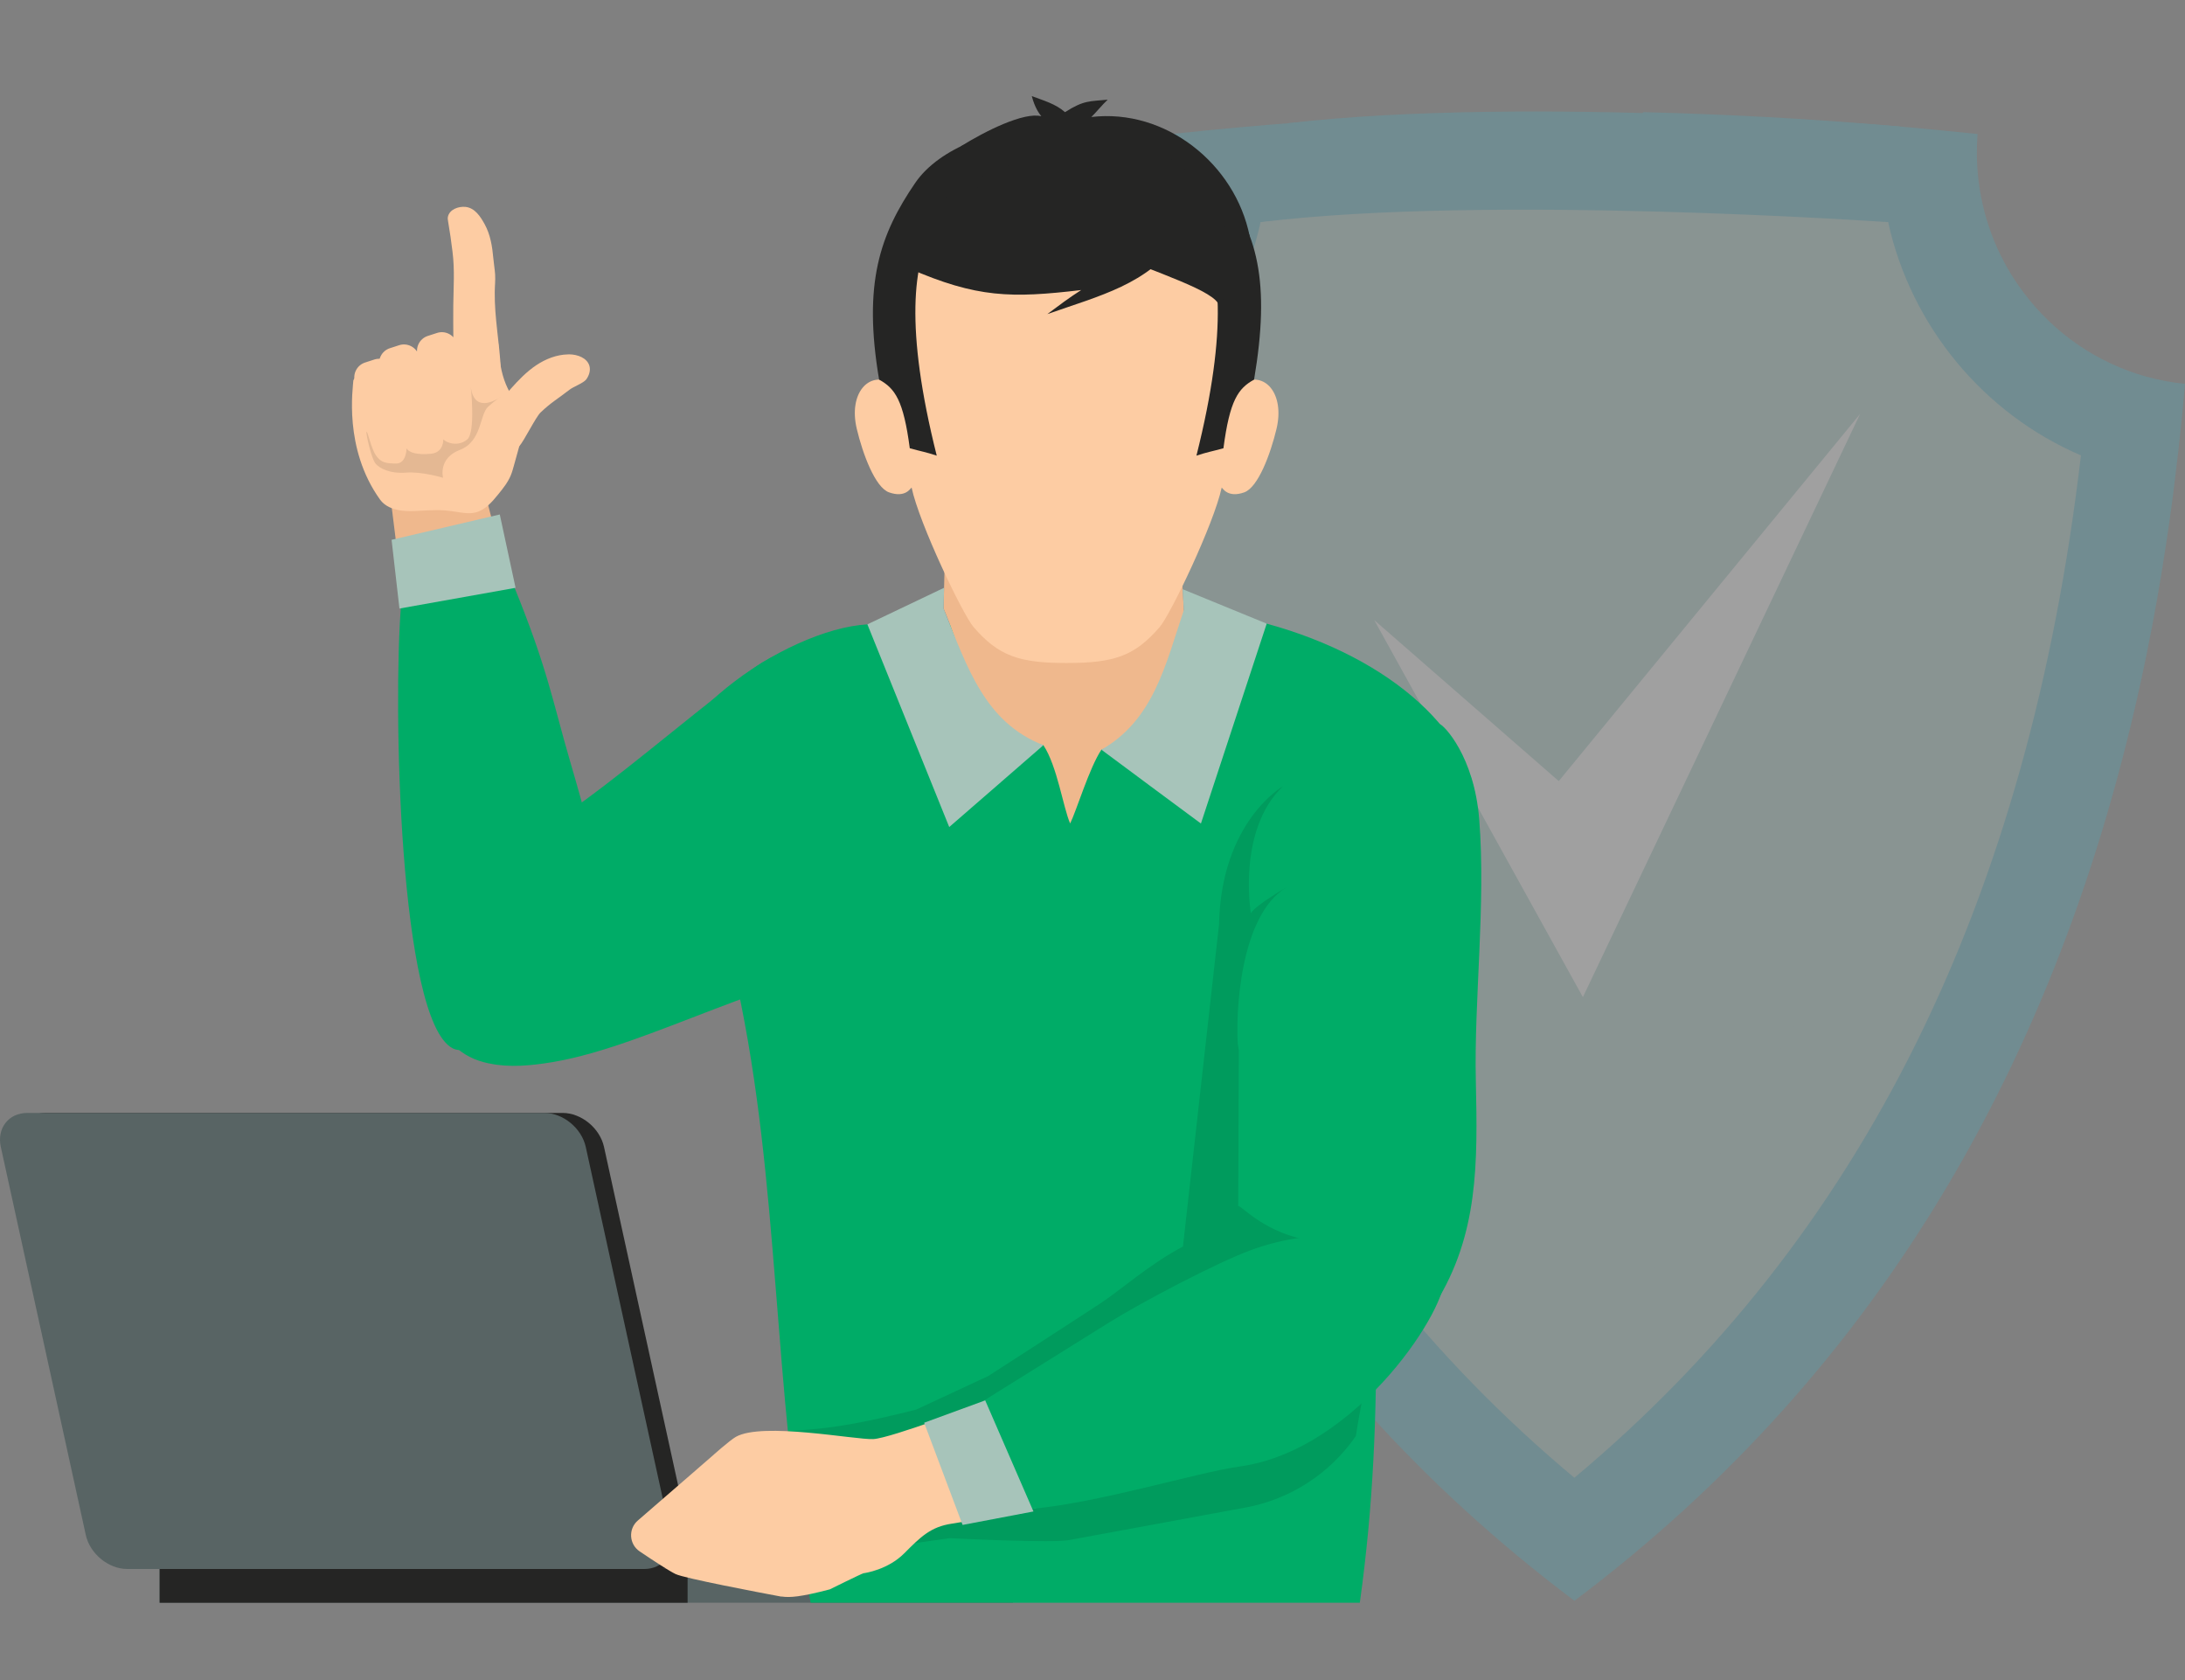
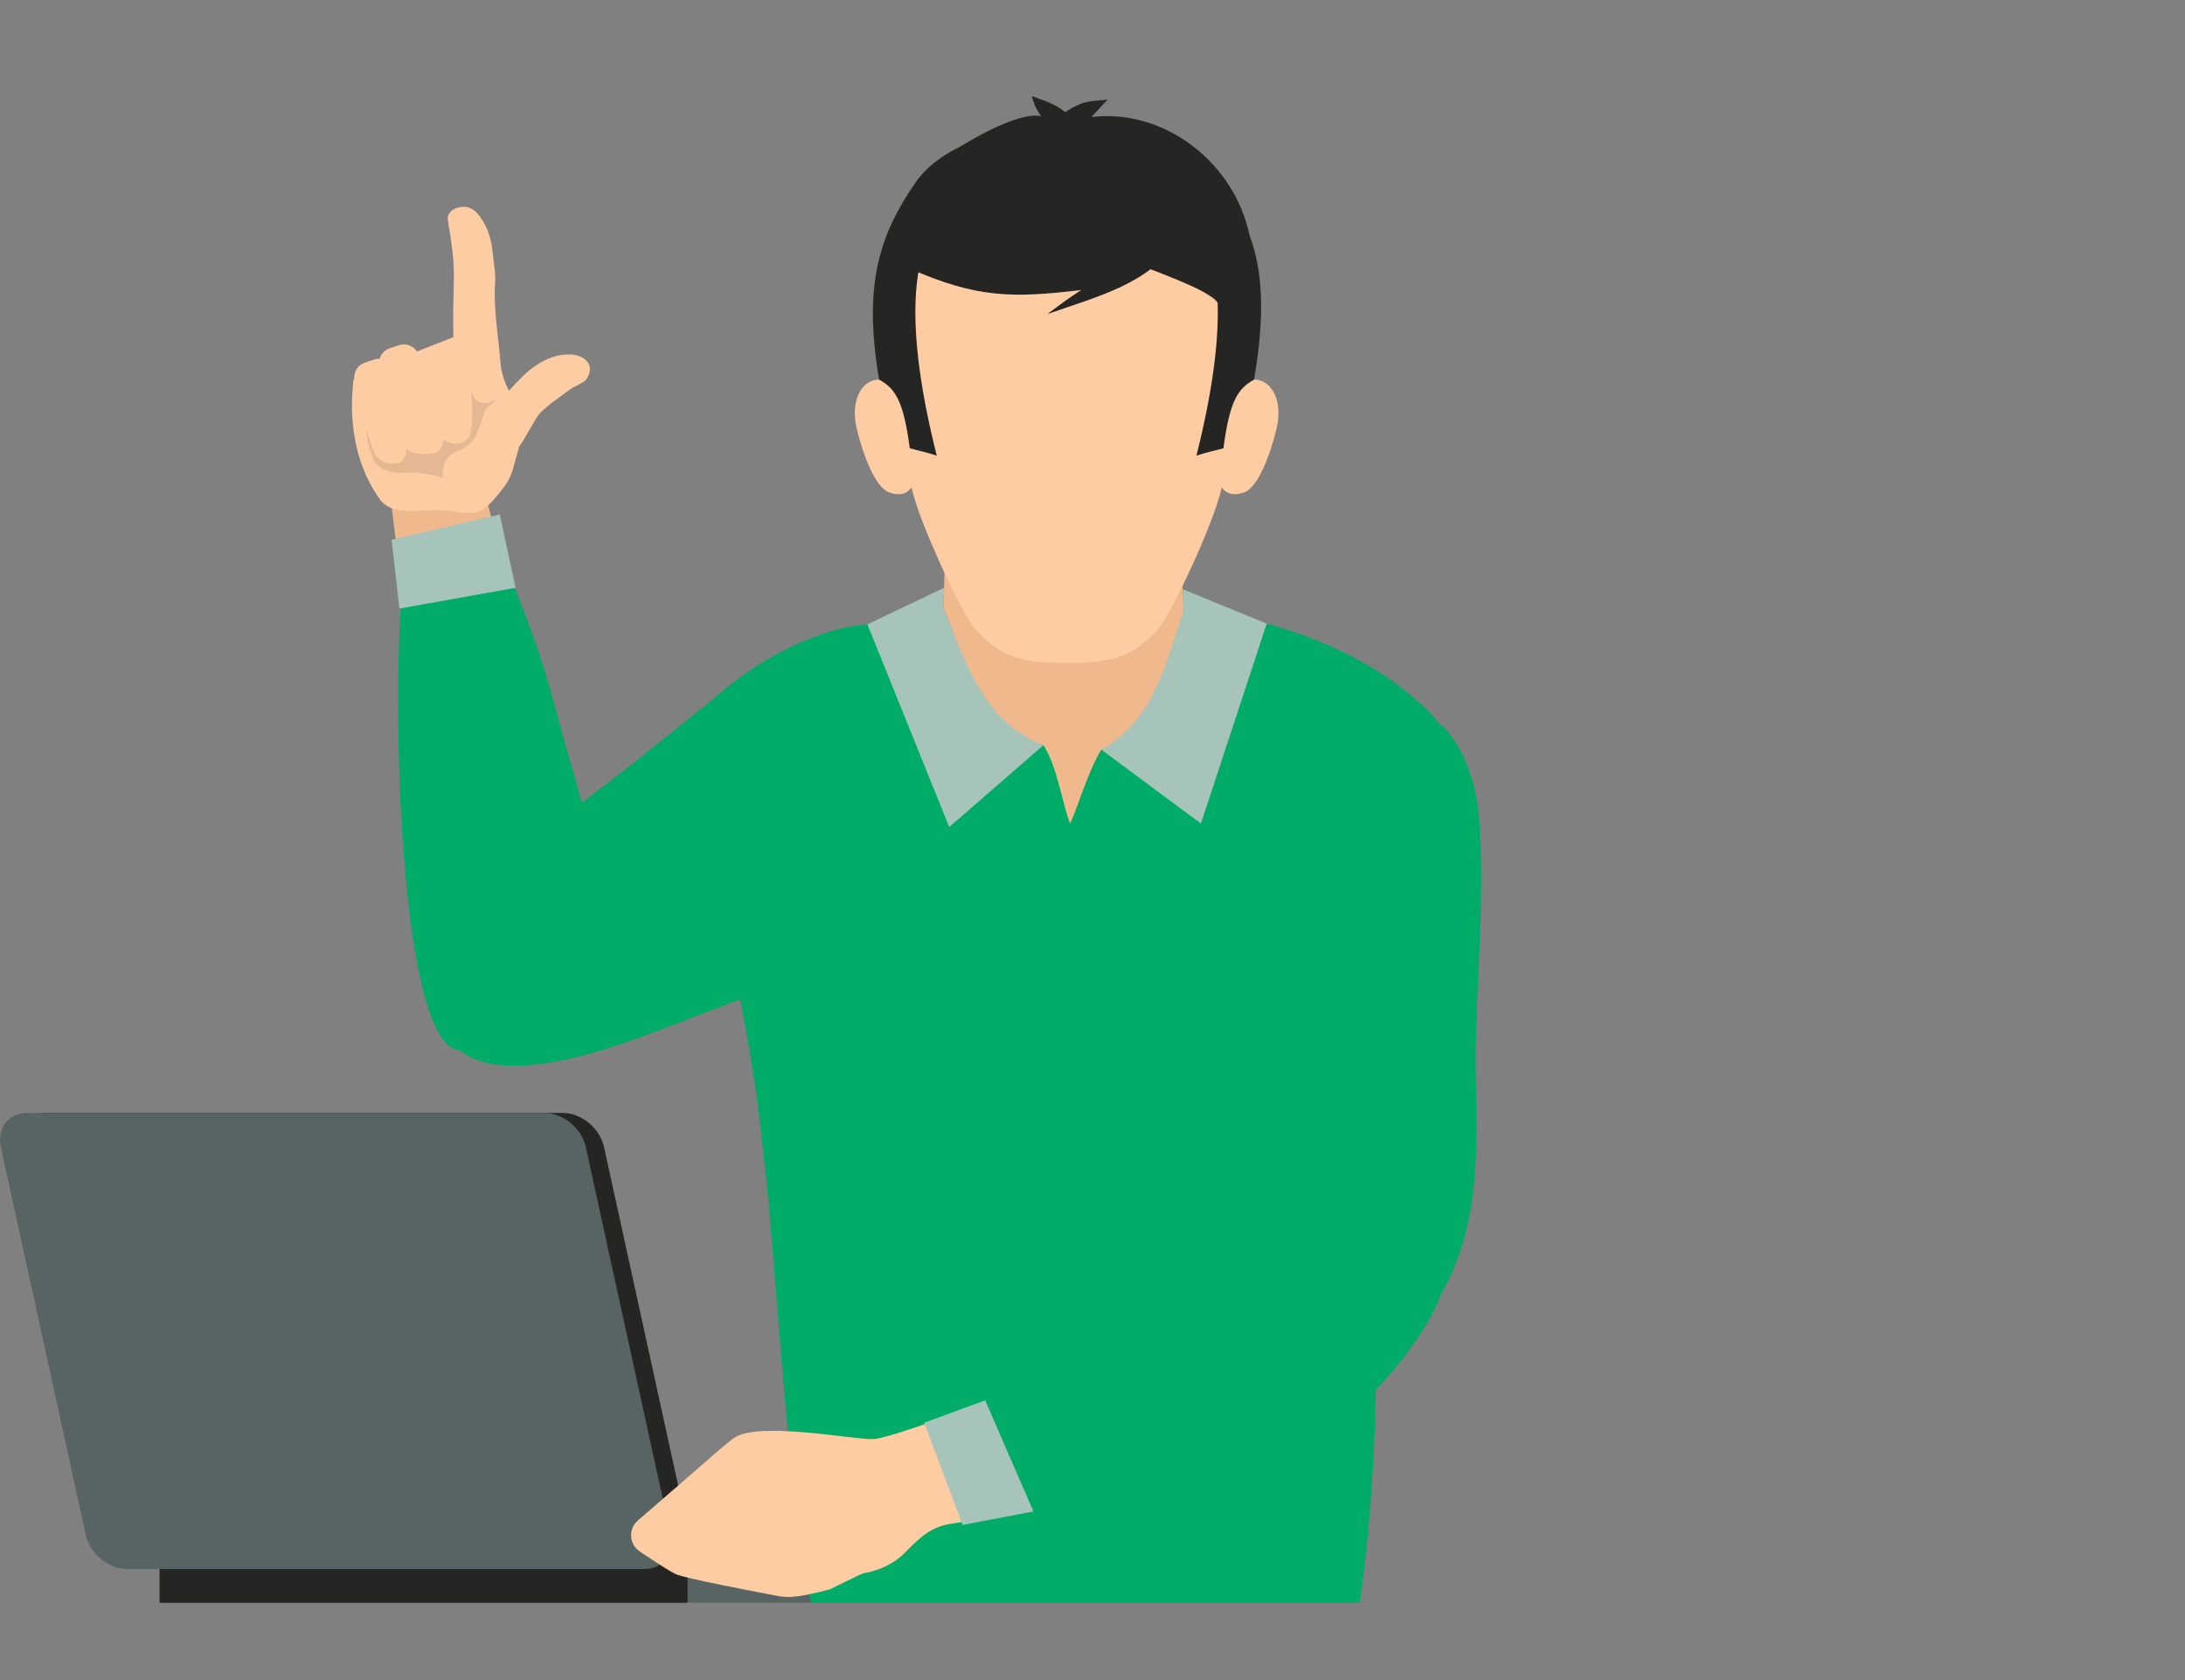
<svg xmlns="http://www.w3.org/2000/svg" xmlns:xlink="http://www.w3.org/1999/xlink" version="1.1" id="Layer_1" x="0px" y="0px" width="123.017px" height="94.583px" viewBox="0 0 123.017 94.583" enable-background="new 0 0 123.017 94.583" xml:space="preserve">
  <rect x="0" y="0" width="123.017" height="94.583" fill="#808080" stroke="none" />
  <g>
    <g opacity="0.25">
      <g>
        <defs>
-           <rect id="SVGID_1_" x="54.254" y="6.277" width="68.763" height="83.839" />
-         </defs>
+           </defs>
        <clipPath id="SVGID_2_">
          <use xlink:href="#SVGID_1_" overflow="visible" />
        </clipPath>
        <path clip-path="url(#SVGID_2_)" fill="#45B0C3" d="M120.849,21.205c-2.814-0.785-5.205-2.464-6.894-4.706     c-1.36-1.784-2.252-3.93-2.55-6.236c-0.063-0.52-0.106-1.061-0.106-1.603c0-0.372,0.011-0.744,0.043-1.116     c-0.744-0.075-1.477-0.149-2.221-0.223c-4.28-0.414-8.55-0.712-12.811-0.882c-1.265-0.053-2.528-0.096-3.793-0.127l-0.553,1.052     l-0.7,1.306l-1.615,3.017l-0.011,0.011l-0.096,0.181l-3.729,6.958l10.442,12.365l1.211,1.433l-0.978,1.35L85.358,49.367     l7.818,10.103v0.01l0.297,0.383l0.255,0.329l-0.138,0.33l-2.805,6.575l-1.455,3.261l-0.744,1.615l-0.403,0.808     c-0.073,0.138-0.138,0.266-0.223,0.394c-0.032,0.063-0.074,0.128-0.117,0.19c-0.011,0.011-0.021,0.021-0.043,0.021v0.011h-0.01     c0-0.011,0.01-0.011,0.01-0.011v-0.011c0.011,0,0.011,0,0.011-0.011c0.011-0.011,0.011-0.011,0.011-0.021     c0.043-0.054,0.074-0.127,0.106-0.192c0.063-0.127,0.127-0.266,0.182-0.414l0.317-0.818l0.596-1.678l1.136-3.389l2.051-6.384     l-0.223-0.245l-9.317-9.975l-0.647-0.681l0.542-0.913l9.178-15.541L79.76,21.354l-1.401-1.381l0.881-2.114l1.699-4.016     l0.256-0.616l0.585-1.381v-0.01l0.18-0.425l1.487-3.537l0.647-1.531c-1.063,0.022-2.135,0.054-3.208,0.107     c-4.228,0.159-8.478,0.457-12.748,0.871l-2.198,0.223c0.031,0.308,0.042,0.595,0.042,0.892c0,0.616-0.031,1.222-0.106,1.817     c-0.307,2.412-1.274,4.642-2.74,6.469c-1.668,2.125-4.005,3.729-6.725,4.483c-0.69,0.191-1.412,0.33-2.156,0.404     c0.096,1.126,0.202,2.231,0.329,3.336c0.021,0.308,0.063,0.615,0.096,0.913c0.117,1.041,0.255,2.071,0.394,3.091     c0.372,2.678,0.817,5.291,1.338,7.851c4.537,22.244,14.894,40.293,32.23,53.316c17.357-13.045,27.715-31.125,32.24-53.412     c0.404-1.976,0.755-3.984,1.063-6.023c0.243-1.583,0.457-3.176,0.637-4.801v-0.011c0.053-0.34,0.085-0.67,0.116-1.02     c0.128-1.073,0.224-2.157,0.319-3.24C122.272,21.535,121.55,21.396,120.849,21.205 M87.759,73.406h-0.011v-0.031     c0,0.011,0.011,0.011,0.011,0.021V73.406z" />
        <path clip-path="url(#SVGID_2_)" fill="#A3CEC9" d="M106.304,12.507c-5.636-0.488-11.216-0.755-16.662-0.81l-3.826,7.134     l10.442,12.37l1.211,1.434l-0.979,1.351L85.354,49.362l7.823,10.111l0.001,0.001l0.296,0.388l0.256,0.33l-0.14,0.33l-2.808,6.57     l-1.45,3.27l-1.146,2.422c-0.073,0.132-0.14,0.263-0.222,0.387c-0.033,0.066-0.074,0.132-0.124,0.19     c-0.016,0.016-0.058,0.082-0.091,0.041c-0.015-0.041-0.008-0.041,0.009-0.009c0.018,0.024,0.049-0.017,0.066-0.05     c0.041-0.058,1.203-3.104,1.203-3.104l1.128-3.384l2.058-6.393l-0.223-0.238v-0.001l-9.322-9.973l-0.642-0.683l0.534-0.915     l9.184-15.541l-11.983-11.76l-1.408-1.384l0.89-2.108l1.696-4.019l0.001-0.001l0.255-0.614v-0.003l0.581-1.381     c-3.567,0.136-7.173,0.351-10.804,0.665c-1.288,5.847-5.373,10.784-10.855,13.129c2.951,25.109,12.315,44.011,28.521,57.555     c16.205-13.544,25.57-32.446,28.521-57.555C111.676,23.292,107.591,18.354,106.304,12.507" />
        <path clip-path="url(#SVGID_2_)" fill="#45B0C3" d="M89.424,76.04c0.82-1.56,11.075-21.576,11.157-22.067     c0.082-0.493,3.035-27.484,3.199-27.977c0.165-0.492,3.207-18.871,3.207-18.871S86.163,5.351,72.534,6.936l6.389,44.739     l7.712,25.288L89.424,76.04z" />
        <path clip-path="url(#SVGID_2_)" fill="#A3CEC9" d="M89.232,78.172c0.758-1.438,12.011-20.602,12.087-21.057     c0.075-0.455,3.514-26.18,3.664-26.634c0.151-0.455,1.32-17.974,1.32-17.974s-22.541-1.579-35.331,0l7.462,41.1l7.122,23.355     L89.232,78.172z" />
        <polygon clip-path="url(#SVGID_2_)" fill="#FFFFFF" points="104.728,23.297 89.118,56.134 77.369,34.906 87.759,43.971    " />
      </g>
    </g>
    <path fill="#252524" d="M38.791,86.41l-4.784-21.842c-0.231-1.057-1.277-1.916-2.336-1.916H2.57c-1.059,0-1.729,0.859-1.497,1.916   L5.858,86.41c0.231,1.059,1.277,1.916,2.336,1.916h29.101C38.354,88.326,39.022,87.468,38.791,86.41" />
    <path fill="#586464" d="M36.267,88.326H7.166c-1.059,0-2.104-0.857-2.336-1.916L0.046,64.568c-0.232-1.057,0.438-1.916,1.496-1.916   h29.101c1.06,0,2.104,0.859,2.336,1.916l4.784,21.842C37.996,87.468,37.326,88.326,36.267,88.326" />
    <polygon fill="#586464" points="57.032,90.226 49.136,90.226 8.988,90.226 8.988,88.327 57.032,88.327  " />
    <rect x="8.987" y="88.326" fill="#252524" width="29.725" height="1.9" />
    <polygon fill="#EFB88D" points="22.575,32.746 28.314,31.65 26.919,26.257 21.887,27.219  " />
    <path fill="#00AC67" d="M45.636,90.226h30.923c1.545-11.107,0.729-19.976,0.543-34.85c-0.021-1.248,4.87-7.689,4.882-8.936   c0-0.027,1.159-0.535,1.159-0.563c0.053-4.433-4.753-8.84-11.827-10.769l-22.48,0.04c-4.653,0.273-12.52,5.743-11.729,10.337   c0.061,0.354-1.231,5.391-1.232,5.757c-0.009,1.089,5.386,3.109,5.617,4.176C43.932,66.686,43.464,77.848,45.636,90.226" />
    <path fill="#00AC67" d="M27.532,59.866c0.014-0.003,0.03,0.008,0.044,0.006c1.102,0.235,2.339,0.116,3.472-0.071   c0.039-0.01,0.075-0.011,0.116-0.019c5.475-0.936,12.319-5.071,19.113-5.78c0.868-0.091,1.748-0.128,2.615-0.091l0.005-0.008   c0.119-0.849,0.126-1.759,0.015-2.723c-0.084-0.771-0.231-1.569-0.439-2.385c-0.941-3.755-3-7.758-4.777-10.43   c-0.042-0.062-0.084-0.124-0.133-0.191l-0.009-0.006c-0.388-0.558-0.848-1.092-1.475-1.336c-0.123-0.045-0.26-0.087-0.394-0.116   c-0.456-0.11,0.64-0.908,0.167-0.793c-0.443,0.086-2.603,1.113-3.191,1.534c-2.811,2.007-6.677,5.367-9.841,7.668   c-0.53,0.382-1.021,0.741-1.457,1.067c-3.077,2.276-5.713,4.287-6.589,8.008c-0.339,1.456-0.358,3.144,0.518,4.335   c0.061,0.087,0.137,0.17,0.21,0.254C26.045,59.377,26.755,59.71,27.532,59.866" />
    <path fill="#00AC67" d="M81.081,40.776c-0.537-0.123-0.385,0.335-0.948,0.454c-0.219,0.053-0.446,0.103-0.668,0.166   c-3.108,0.807-6.117,2.506-8.732,4.879c-0.684,0.626-1.351,1.306-1.978,2.022c-0.506,0.576-0.988,1.181-1.447,1.806   c0.104,0.468,0.212,0.925,0.32,1.381c0.019,0.043,0.024,0.095,0.033,0.135c1.607,6.564,1.833,15.129,4.664,20.954   c0.575,1.2,1.292,2.439,2.21,3.246c0.01,0.002,0.01,0.002,0.019,0.005c0.016,0.017,0.032,0.034,0.051,0.039   c0.591,0.516,1.283,0.819,2.076,0.788c1.637-0.061,3.103-1.598,4.133-3.256c2.431-3.916,2.378-7.918,2.277-12.523   c-0.11-4.493,0.569-9.967,0.191-14.737C82.999,42.548,81.273,40.817,81.081,40.776" />
    <path fill="#EFB88D" d="M66.662,34.538c-1.367,4.655-1.479,6.62-4.653,7.667c-0.685,1.034-1.394,3.411-1.759,4.154   c-0.395-0.905-0.727-3.236-1.506-4.408c-4.557-1.09-3.732-3.262-5.62-7.692l0.157-6.544l13.008,0.365L66.662,34.538z" />
    <path fill="#A7C4BA" d="M48.835,35.148l4.607,11.41l2.204-1.913l0.934-0.812l2.164-1.882c-3.271-1.282-4.261-4.297-5.62-7.693   l0.027-1.169L48.835,35.148z" />
    <path fill="#A7C4BA" d="M62.009,42.204l1.768,1.312l0.974,0.725l2.862,2.12l3.703-11.253l-4.732-1.939l0.068,1.173   C65.618,37.421,64.949,40.532,62.009,42.204" />
    <path fill="#FDCCA3" d="M60.051,8.207c5.925,0.014,10.625,3.941,10.142,10.961c-0.058,0.813-0.154,1.594-0.319,2.41   c1.324-0.738,2.47,0.573,1.994,2.567c-0.336,1.407-1.033,3.292-1.815,3.572c-0.938,0.335-1.219-0.249-1.271-0.268   c-0.432,2.027-2.872,7.133-3.491,7.851c-1.403,1.627-2.563,2.024-5.222,2.024h-0.017h-0.015c-2.66,0-3.819-0.397-5.224-2.024   c-0.617-0.718-3.06-5.824-3.489-7.851c-0.055,0.019-0.335,0.603-1.272,0.268c-0.782-0.28-1.479-2.165-1.814-3.572   c-0.478-1.994,0.669-3.305,1.992-2.567c-0.165-0.816-0.262-1.597-0.317-2.41C49.427,12.148,54.126,8.221,60.051,8.207" />
    <path fill="#252524" d="M68.572,10.297c2.26,2.666,2.956,5.622,2.033,11.073c-0.895,0.495-1.369,1.156-1.725,3.865   c-0.648,0.178-0.93,0.219-1.52,0.416c3.631-14.434-1.967-14.723-3.503-15.033c-1.25-0.251-6.365-0.251-7.615,0   c-1.536,0.31-7.134,0.599-3.503,15.033c-0.59-0.197-0.87-0.238-1.518-0.416c-0.357-2.709-0.832-3.37-1.727-3.865   c-0.923-5.451,0.063-8.187,2.033-11.073C54.266,6.292,64.534,5.532,68.572,10.297" />
    <path fill="#252524" d="M58.091,5.41c0.172,0.663,0.413,0.972,0.533,1.133c-0.979-0.248-3.147,0.83-4.537,1.699   c1.836,5.076,14.121,7.304,14.554,8.969c1.029-1.488-0.057-3.188-0.872-4.836c0.864,0.313,1.728,0.626,2.592,0.938   c-0.817-4.11-4.761-7.219-8.919-6.726c0.221-0.204,0.628-0.705,0.922-0.976c-1.012,0.101-1.337,0.02-2.402,0.703   C59.424,5.839,58.725,5.651,58.091,5.41" />
    <path fill="#252524" d="M66.351,13.523c-1.729,2.479-4.406,3.113-7.385,4.159c0.617-0.462,1.24-0.931,1.906-1.354   c-3.928,0.463-5.861,0.449-9.712-1.227c1.859-7.678,9.241-5.736,12.899-6.468c0.858-0.171,2.448,0.239,2.977,1.364   C67.563,11.122,67.146,12.384,66.351,13.523" />
    <path fill="#252524" d="M65.523,11.514c-1.45,0.819-3.428,0.562-4.619-0.603l6.864-1.669   C67.128,10.103,66.458,10.986,65.523,11.514" />
    <path fill="#252524" d="M58.018,10.608c-1.258-0.479-2.588-0.767-3.931-0.85c0.651,0.234,0.942,1.021,1.551,1.349   c0.376,0.202,0.836,0.202,1.246,0.085C57.294,11.074,57.664,10.846,58.018,10.608" />
    <path fill="#00AC67" d="M31.207,58.339c0.009,0.004,0.021-0.002,0.034-0.007c0.414-0.671,0.784-1.315,1.12-1.952   c2.348-4.396,1.379-7.887-0.264-13.522c-0.986-3.376-1.245-5.163-3.177-9.895c-1.415,0.149-4.922,0.052-6.341,0.21   c0.006,0.258,0.028,0.54,0.004,0.834c-0.468,5.623-0.117,23.362,2.883,24.998c0.475,0.259,0.947-0.057,1.438,0.189   C28.276,59.916,29.744,58.8,31.207,58.339" />
    <polygon fill="#A7C4BA" points="28.138,28.962 29.027,33.091 22.489,34.258 22.046,30.389  " />
    <path fill="#FDCCA3" d="M32.049,19.948c-0.023,0.002-0.051-0.002-0.076,0.003c-0.635,0.013-1.25,0.256-1.774,0.604   c-0.548,0.366-1.006,0.841-1.441,1.33c-0.637,0.714-1.232,1.488-1.539,2.393c-0.112,0.337-0.183,0.692-0.189,1.053   c0.141-0.041,0.281-0.078,0.423-0.118c0.825-0.236,1.102,0.386,1.785-0.099c0.251-0.262,0.929-1.645,1.197-1.894   c0.579-0.556,1.002-0.791,1.637-1.286c0.211-0.166,0.777-0.365,0.938-0.58c0.157-0.219,0.248-0.504,0.173-0.761   C33.055,20.151,32.517,19.951,32.049,19.948" />
    <path fill="#FDCCA3" d="M25.845,22.013c-0.394-0.083-0.35-0.819-0.34-1.107c0.042-1.214,0.002-2.494,0.015-3.709   c0.013-1.041,0.086-1.996-0.043-3.027c-0.07-0.57-0.15-1.139-0.249-1.706c-0.014-0.084-0.028-0.17-0.012-0.254   c0.086-0.424,0.606-0.603,0.99-0.563c0.532,0.055,0.845,0.547,1.079,0.972c0.323,0.585,0.431,1.256,0.489,1.914   c0.026,0.306,0.082,0.616,0.102,0.922c0.02,0.325-0.02,0.662-0.022,0.987c-0.017,1.467,0.276,2.896,0.342,4.357   C28.223,21.427,27.282,22.317,25.845,22.013" />
    <path fill="#FDCCA3" d="M28.928,26.229c-0.051,0.184-0.102,0.368-0.176,0.545c-0.164,0.389-0.432,0.723-0.698,1.051   c-0.35,0.431-0.736,0.887-1.273,1.022c-0.368,0.093-0.752,0.02-1.126-0.038c-0.907-0.141-1.235-0.091-2.152-0.048   c-0.376,0.018-1.57,0.108-2.106-0.637c-2.075-2.885-1.516-6.325-1.505-6.691c0.001-0.046,0.096-0.183,0.131-0.2   c1.248-0.586,2.532-1.089,3.815-1.592c0.582-0.228,1.163-0.456,1.745-0.683c0.344-0.135,0.712-0.273,1.075-0.201   c0.457,0.092,1.388,0.2,1.405,0.66c0.089,2.326,0.871,2.928,1.148,3.485c0.243,0.49,0.591-0.564,0.663-0.021   c0.022,0.168,0.017,0.341-0.036,0.501c-0.138,0.414-0.339,0.788-0.456,1.212L28.928,26.229z" />
-     <path fill="#FDCCA3" d="M25.718,23.992l0.521-0.169c0.461-0.149,0.715-0.646,0.566-1.109l-1.093-3.403   c-0.149-0.464-0.644-0.718-1.104-0.569l-0.522,0.169c-0.462,0.149-0.716,0.646-0.566,1.11l1.093,3.403   C24.761,23.887,25.256,24.141,25.718,23.992" />
    <path fill="#FDCCA3" d="M23.584,24.682l0.521-0.169c0.461-0.149,0.715-0.645,0.566-1.109l-1.093-3.403   c-0.149-0.464-0.644-0.717-1.105-0.568l-0.521,0.168c-0.462,0.149-0.716,0.646-0.566,1.11l1.093,3.403   C22.627,24.577,23.122,24.832,23.584,24.682" />
    <path fill="#FDCCA3" d="M22.187,25.489l0.521-0.169c0.462-0.149,0.715-0.646,0.566-1.109l-1.093-3.403   c-0.147-0.464-0.643-0.718-1.104-0.569l-0.522,0.169c-0.462,0.149-0.715,0.646-0.566,1.109l1.094,3.403   C21.229,25.384,21.725,25.638,22.187,25.489" />
    <g opacity="0.1">
      <g>
        <defs>
          <rect id="SVGID_3_" x="20.632" y="21.782" width="7.556" height="5.114" />
        </defs>
        <clipPath id="SVGID_4_">
          <use xlink:href="#SVGID_3_" overflow="visible" />
        </clipPath>
        <path clip-path="url(#SVGID_4_)" fill="#010101" d="M26.506,21.782c0,0,0.282,2.553-0.202,2.958     c-0.484,0.406-1.12,0.222-1.348-0.007c0,0,0.047,0.737-0.69,0.811s-1.231-0.048-1.377-0.307c0,0,0.001,0.86-0.583,0.857     c-0.585-0.002-0.863-0.054-1.142-0.462c-0.277-0.409-0.476-1.402-0.527-1.326c-0.051,0.077,0.272,1.501,0.499,1.783     c0.228,0.281,0.836,0.589,1.727,0.517c0.89-0.072,2.083,0.29,2.083,0.29s-0.3-1.094,0.948-1.571c1.248-0.477,1.104-2,1.59-2.432     c0.484-0.43,0.705-0.551,0.705-0.551S26.711,23.424,26.506,21.782" />
      </g>
    </g>
    <g opacity="0.1">
      <g>
        <defs>
          <rect id="SVGID_5_" x="37.41" y="44.256" width="42.303" height="44.214" />
        </defs>
        <clipPath id="SVGID_6_">
          <use xlink:href="#SVGID_5_" overflow="visible" />
        </clipPath>
-         <path clip-path="url(#SVGID_6_)" fill="#010101" d="M79.423,71.01c0,0-1.727-0.659-5.495-1.157     c-2.686-0.354-4.089-2.05-4.215-1.956l0.035-8.763l-0.059-0.38c-0.112-1.528,0.064-7.204,2.749-8.806     c0,0-1.769,1.019-2.013,1.461c0,0-0.79-4.685,1.816-7.153c0,0-3.494,1.976-3.609,7.787l-2.031,18.129l0.034-0.016     c-1.882,0.978-3.55,2.475-4.684,3.218c-2.308,1.513-6.321,4.095-6.321,4.095l-4.047,1.883c-5.772,1.472-6.352,0.949-8.133,1.394     c-1.782,1.158-5.882,4.201-5.882,4.201s-0.626,0.175,0.599,0.899c1.226,0.726,1.113,0.208,1.891,0.685     c0.777,0.475,1.525,0.132,1.525,0.132s-0.076,0.423,0.223,0.589c0.3,0.166,1.29,0.878,1.371,0.591c0,0,0.574,0.377,1.052,0.467     c0.479,0.091,1.061,0.589,2.448-0.801l2.529-0.311l4.27-0.607c0,0,5.923,0.304,6.763,0.098l9.885-1.822     c2.524-0.465,4.758-1.914,6.213-4.027c0,0,0.522-3.49,0.948-4.065l0.001,0.002c0,0,1.604-2.603,2.413-4.466     c-0.003-0.014,0.008-0.029,0.014-0.038C79.716,72.25,79.417,71.018,79.423,71.01" />
      </g>
    </g>
    <path fill="#FDCCA3" d="M55.687,78.834c-0.325,0.143-5.518,2.13-6.522,2.179c-1.008,0.049-6.231-0.975-7.733-0.127   c-0.359,0.203-1.353,1.097-1.409,1.146l-4.112,3.565c-0.548,0.474-0.495,1.337,0.104,1.74c0.769,0.519,1.689,1.12,2.023,1.276   c0.521,0.243,4.678,1.032,5.928,1.265c0.019,0.003,0.037-0.002,0.057,0.001c0.445,0.062,1.041,0.029,2.696-0.406   c0,0,1.813-0.897,1.9-0.908c0.087-0.01,1.368-0.196,2.287-1.117c0.918-0.92,1.485-1.496,2.681-1.673   c1.195-0.175,5.41-1.021,5.41-1.021L55.687,78.834z" />
    <path fill="#00AC67" d="M58.063,84.946c3.913-0.363,9.306-2.052,11.737-2.39c6.77-0.941,11.869-9.254,11.488-10.681   c-0.502-1.876-2.699-1.529-4.641-2.023c-2.057-0.522-4.26-0.196-6.237,0.529c-1.969,0.729-6.16,2.944-7.938,4.051   c-2.376,1.478-4.724,2.952-7.1,4.429l-0.026,0.021c-0.271,0.162-0.554,0.341-0.822,0.519   C55.206,80.621,58.063,84.946,58.063,84.946" />
    <polygon fill="#A7C4BA" points="54.194,85.846 58.184,85.088 55.467,78.834 52.03,80.093  " />
  </g>
</svg>